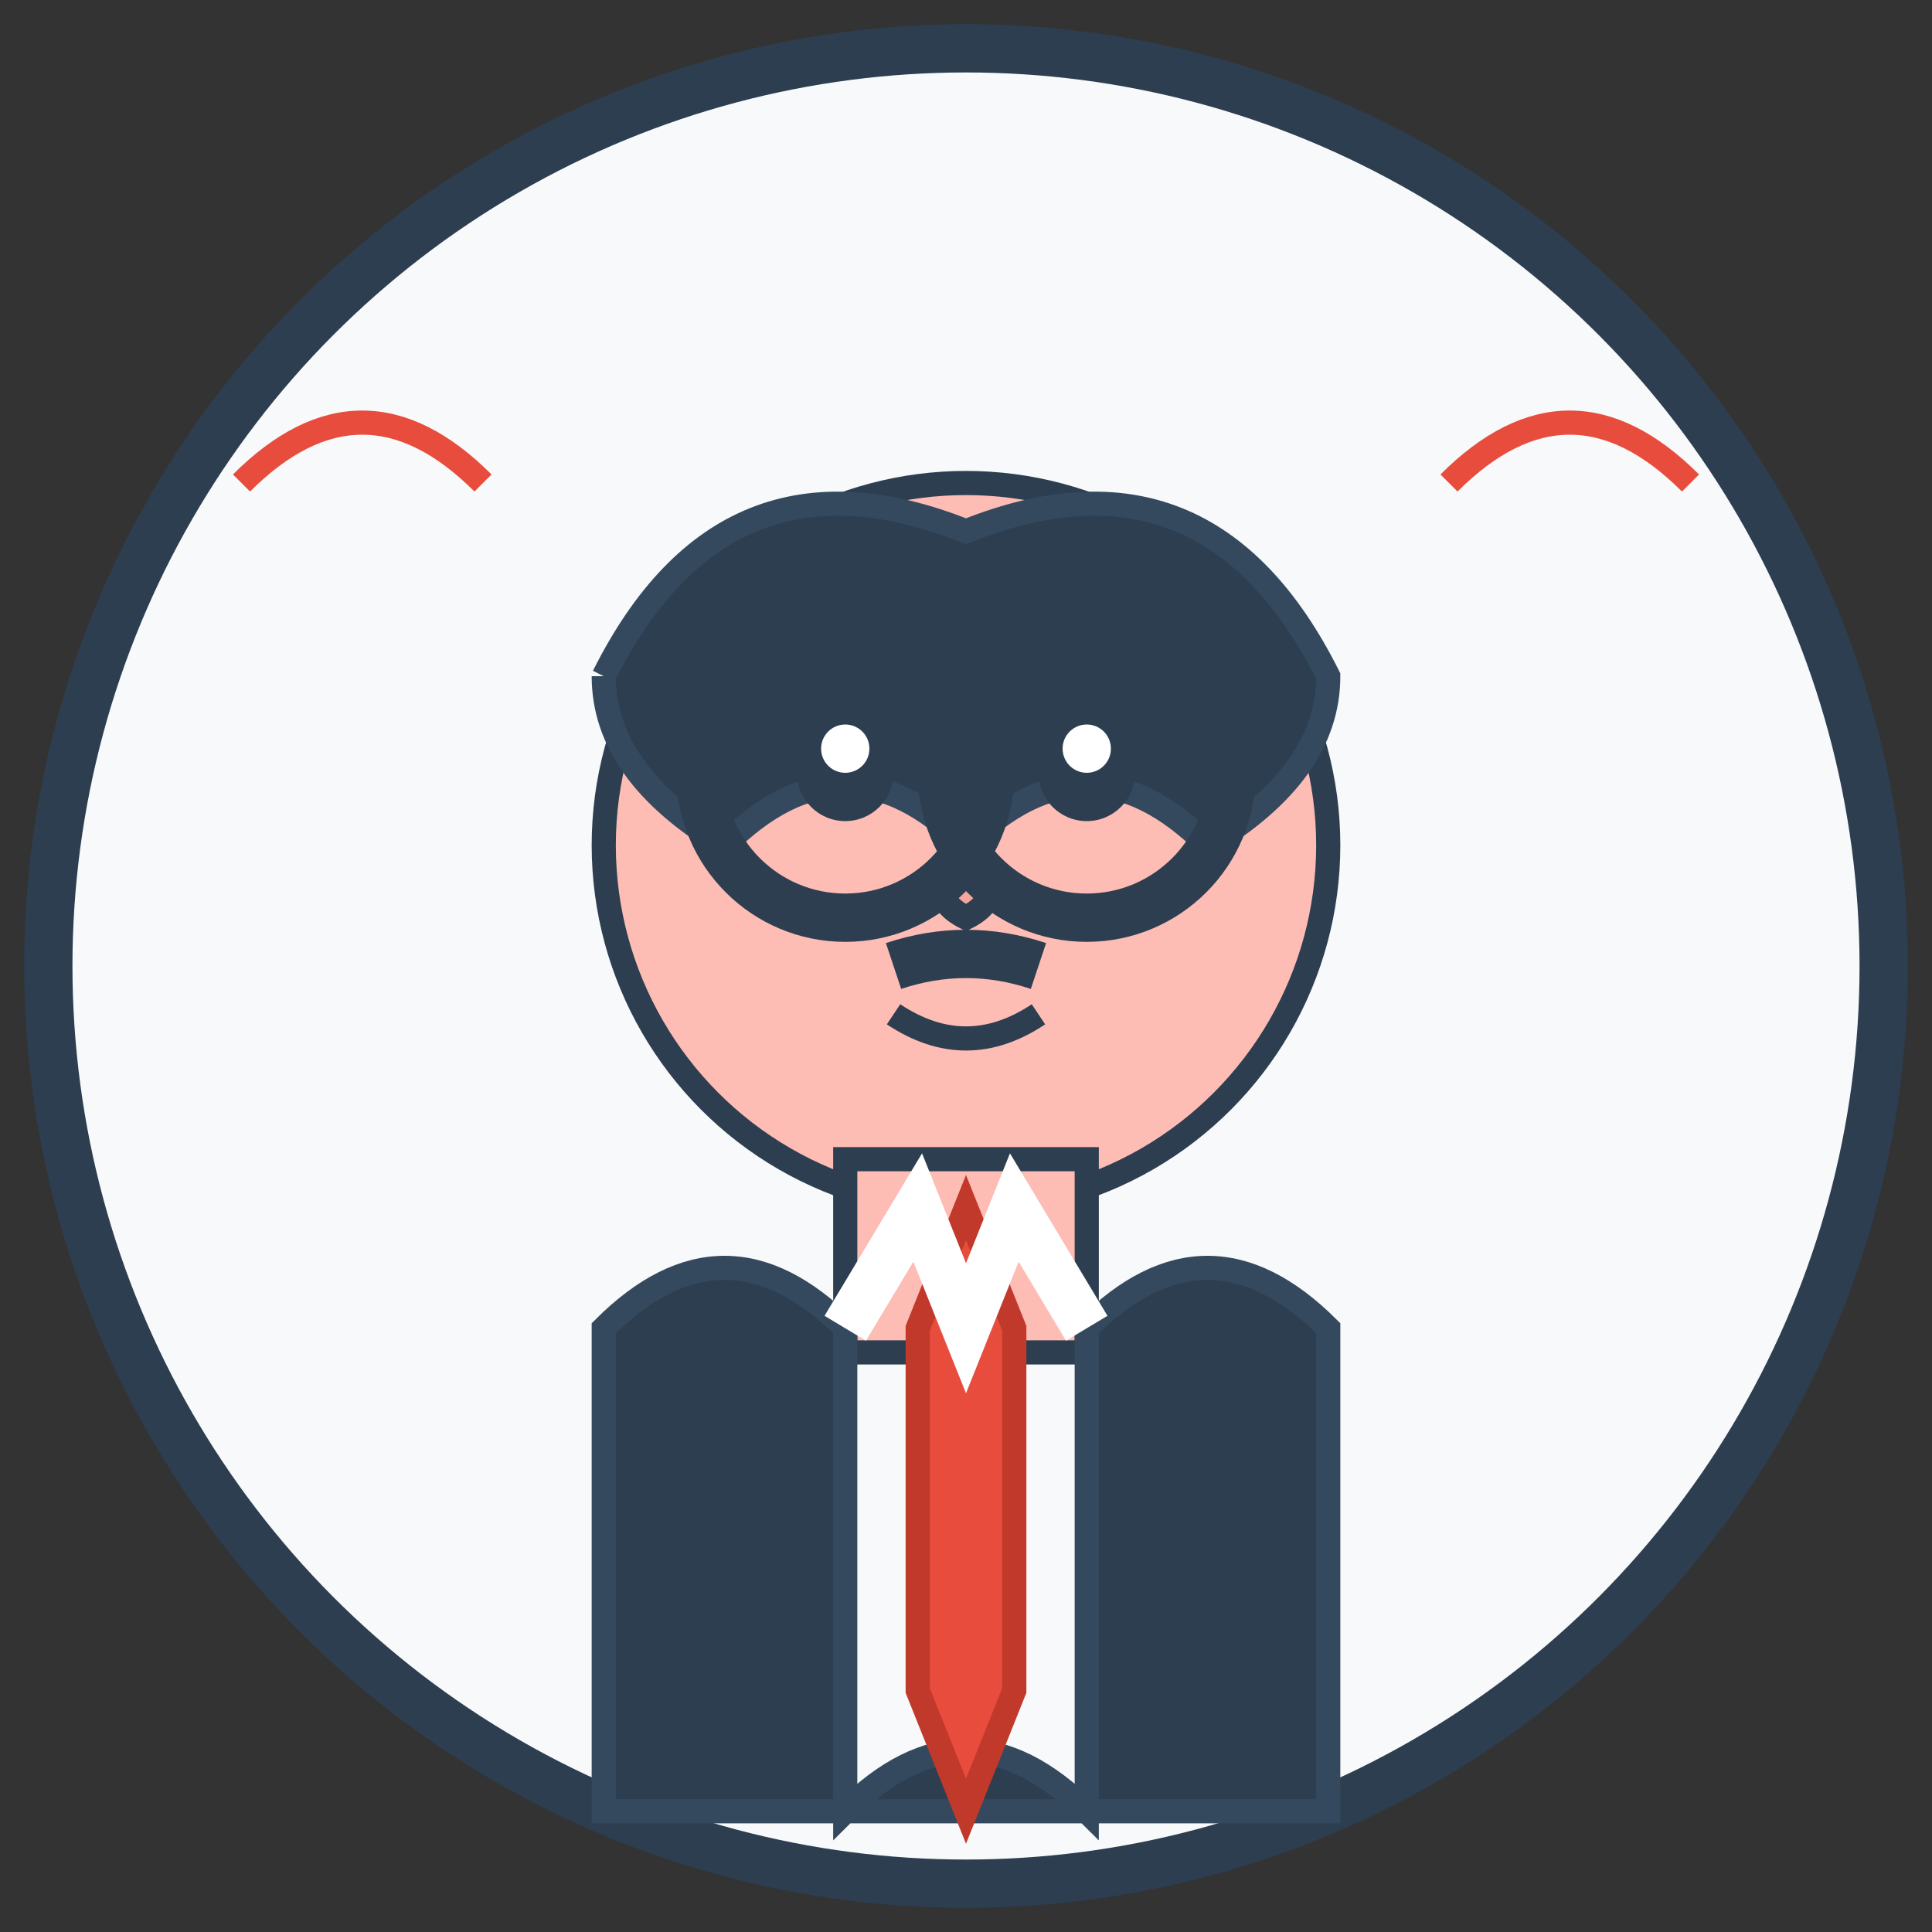
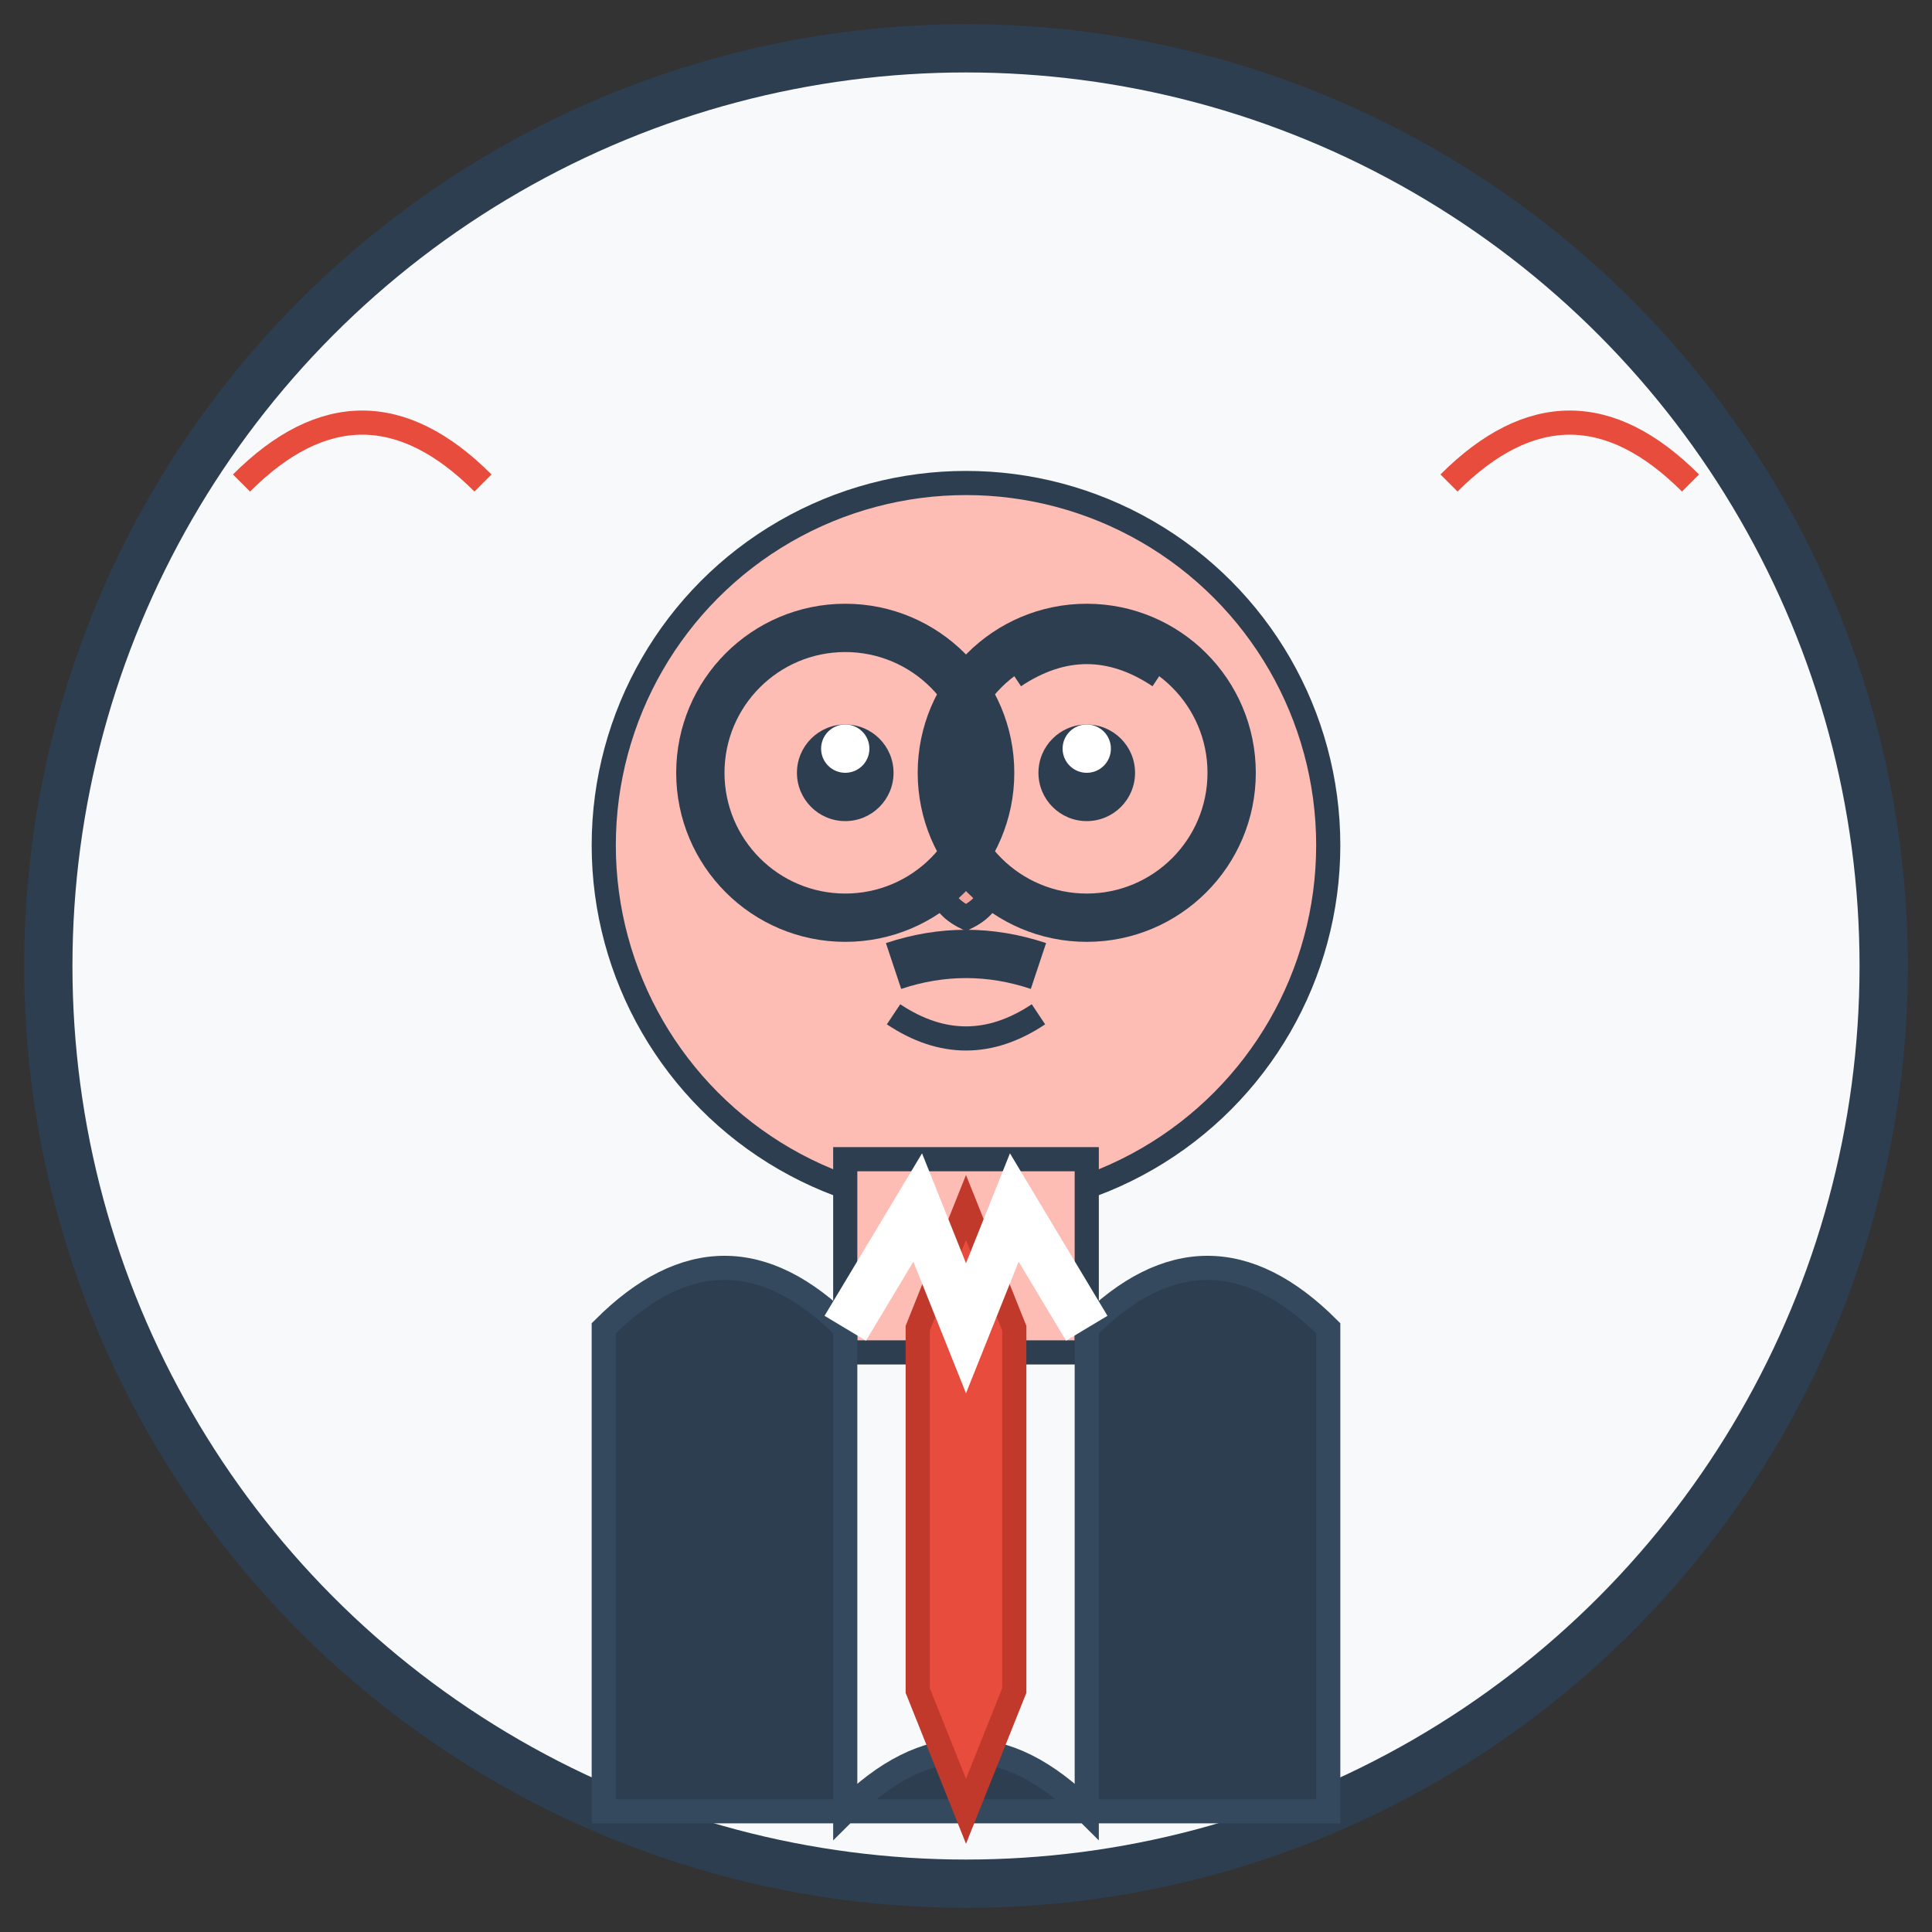
<svg xmlns="http://www.w3.org/2000/svg" width="80" height="80" viewBox="0 0 80 80" fill="none">
  <rect x="0" y="0" width="80" height="80" fill="#333333" stroke="none" />
  <circle cx="40" cy="40" r="38" fill="#f8f9fa" stroke="#2c3e50" stroke-width="2" />
  <circle cx="40" cy="35" r="15" fill="#fdbcb4" stroke="#2c3e50" stroke-width="1" />
-   <path d="M25 28 Q30 18 40 22 Q50 18 55 28 Q55 32 50 35 Q45 30 40 35 Q35 30 30 35 Q25 32 25 28" fill="#2c3e50" stroke="#34495e" stroke-width="1" />
  <circle cx="35" cy="32" r="2" fill="#2c3e50" />
  <circle cx="45" cy="32" r="2" fill="#2c3e50" />
  <circle cx="35" cy="31" r="1" fill="#fff" />
  <circle cx="45" cy="31" r="1" fill="#fff" />
-   <path d="M32 28 Q35 26 38 28" stroke="#2c3e50" stroke-width="1" fill="none" />
  <path d="M42 28 Q45 26 48 28" stroke="#2c3e50" stroke-width="1" fill="none" />
  <path d="M40 35 Q38 37 40 38 Q42 37 40 35" fill="#f4a79d" stroke="#2c3e50" stroke-width="1" />
  <path d="M37 42 Q40 44 43 42" stroke="#2c3e50" stroke-width="1" fill="none" />
  <path d="M37 40 Q40 39 43 40" stroke="#2c3e50" stroke-width="2" fill="none" />
  <rect x="35" y="48" width="10" height="8" fill="#fdbcb4" stroke="#2c3e50" stroke-width="1" />
  <path d="M25 55 Q30 50 35 55 L35 75 Q40 70 45 75 L45 55 Q50 50 55 55 L55 75 L25 75 Z" fill="#2c3e50" stroke="#34495e" stroke-width="1" />
  <path d="M38 55 L40 50 L42 55 L42 70 L40 75 L38 70 Z" fill="#e74c3c" stroke="#c0392b" stroke-width="1" />
  <path d="M35 55 L38 50 L40 55 L42 50 L45 55" stroke="#fff" stroke-width="2" fill="none" />
  <circle cx="35" cy="32" r="6" fill="none" stroke="#2c3e50" stroke-width="2" />
  <circle cx="45" cy="32" r="6" fill="none" stroke="#2c3e50" stroke-width="2" />
  <line x1="41" y1="32" x2="39" y2="32" stroke="#2c3e50" stroke-width="2" />
  <path d="M10 20 Q15 15 20 20" stroke="#e74c3c" stroke-width="1" fill="none" />
  <path d="M60 20 Q65 15 70 20" stroke="#e74c3c" stroke-width="1" fill="none" />
</svg>